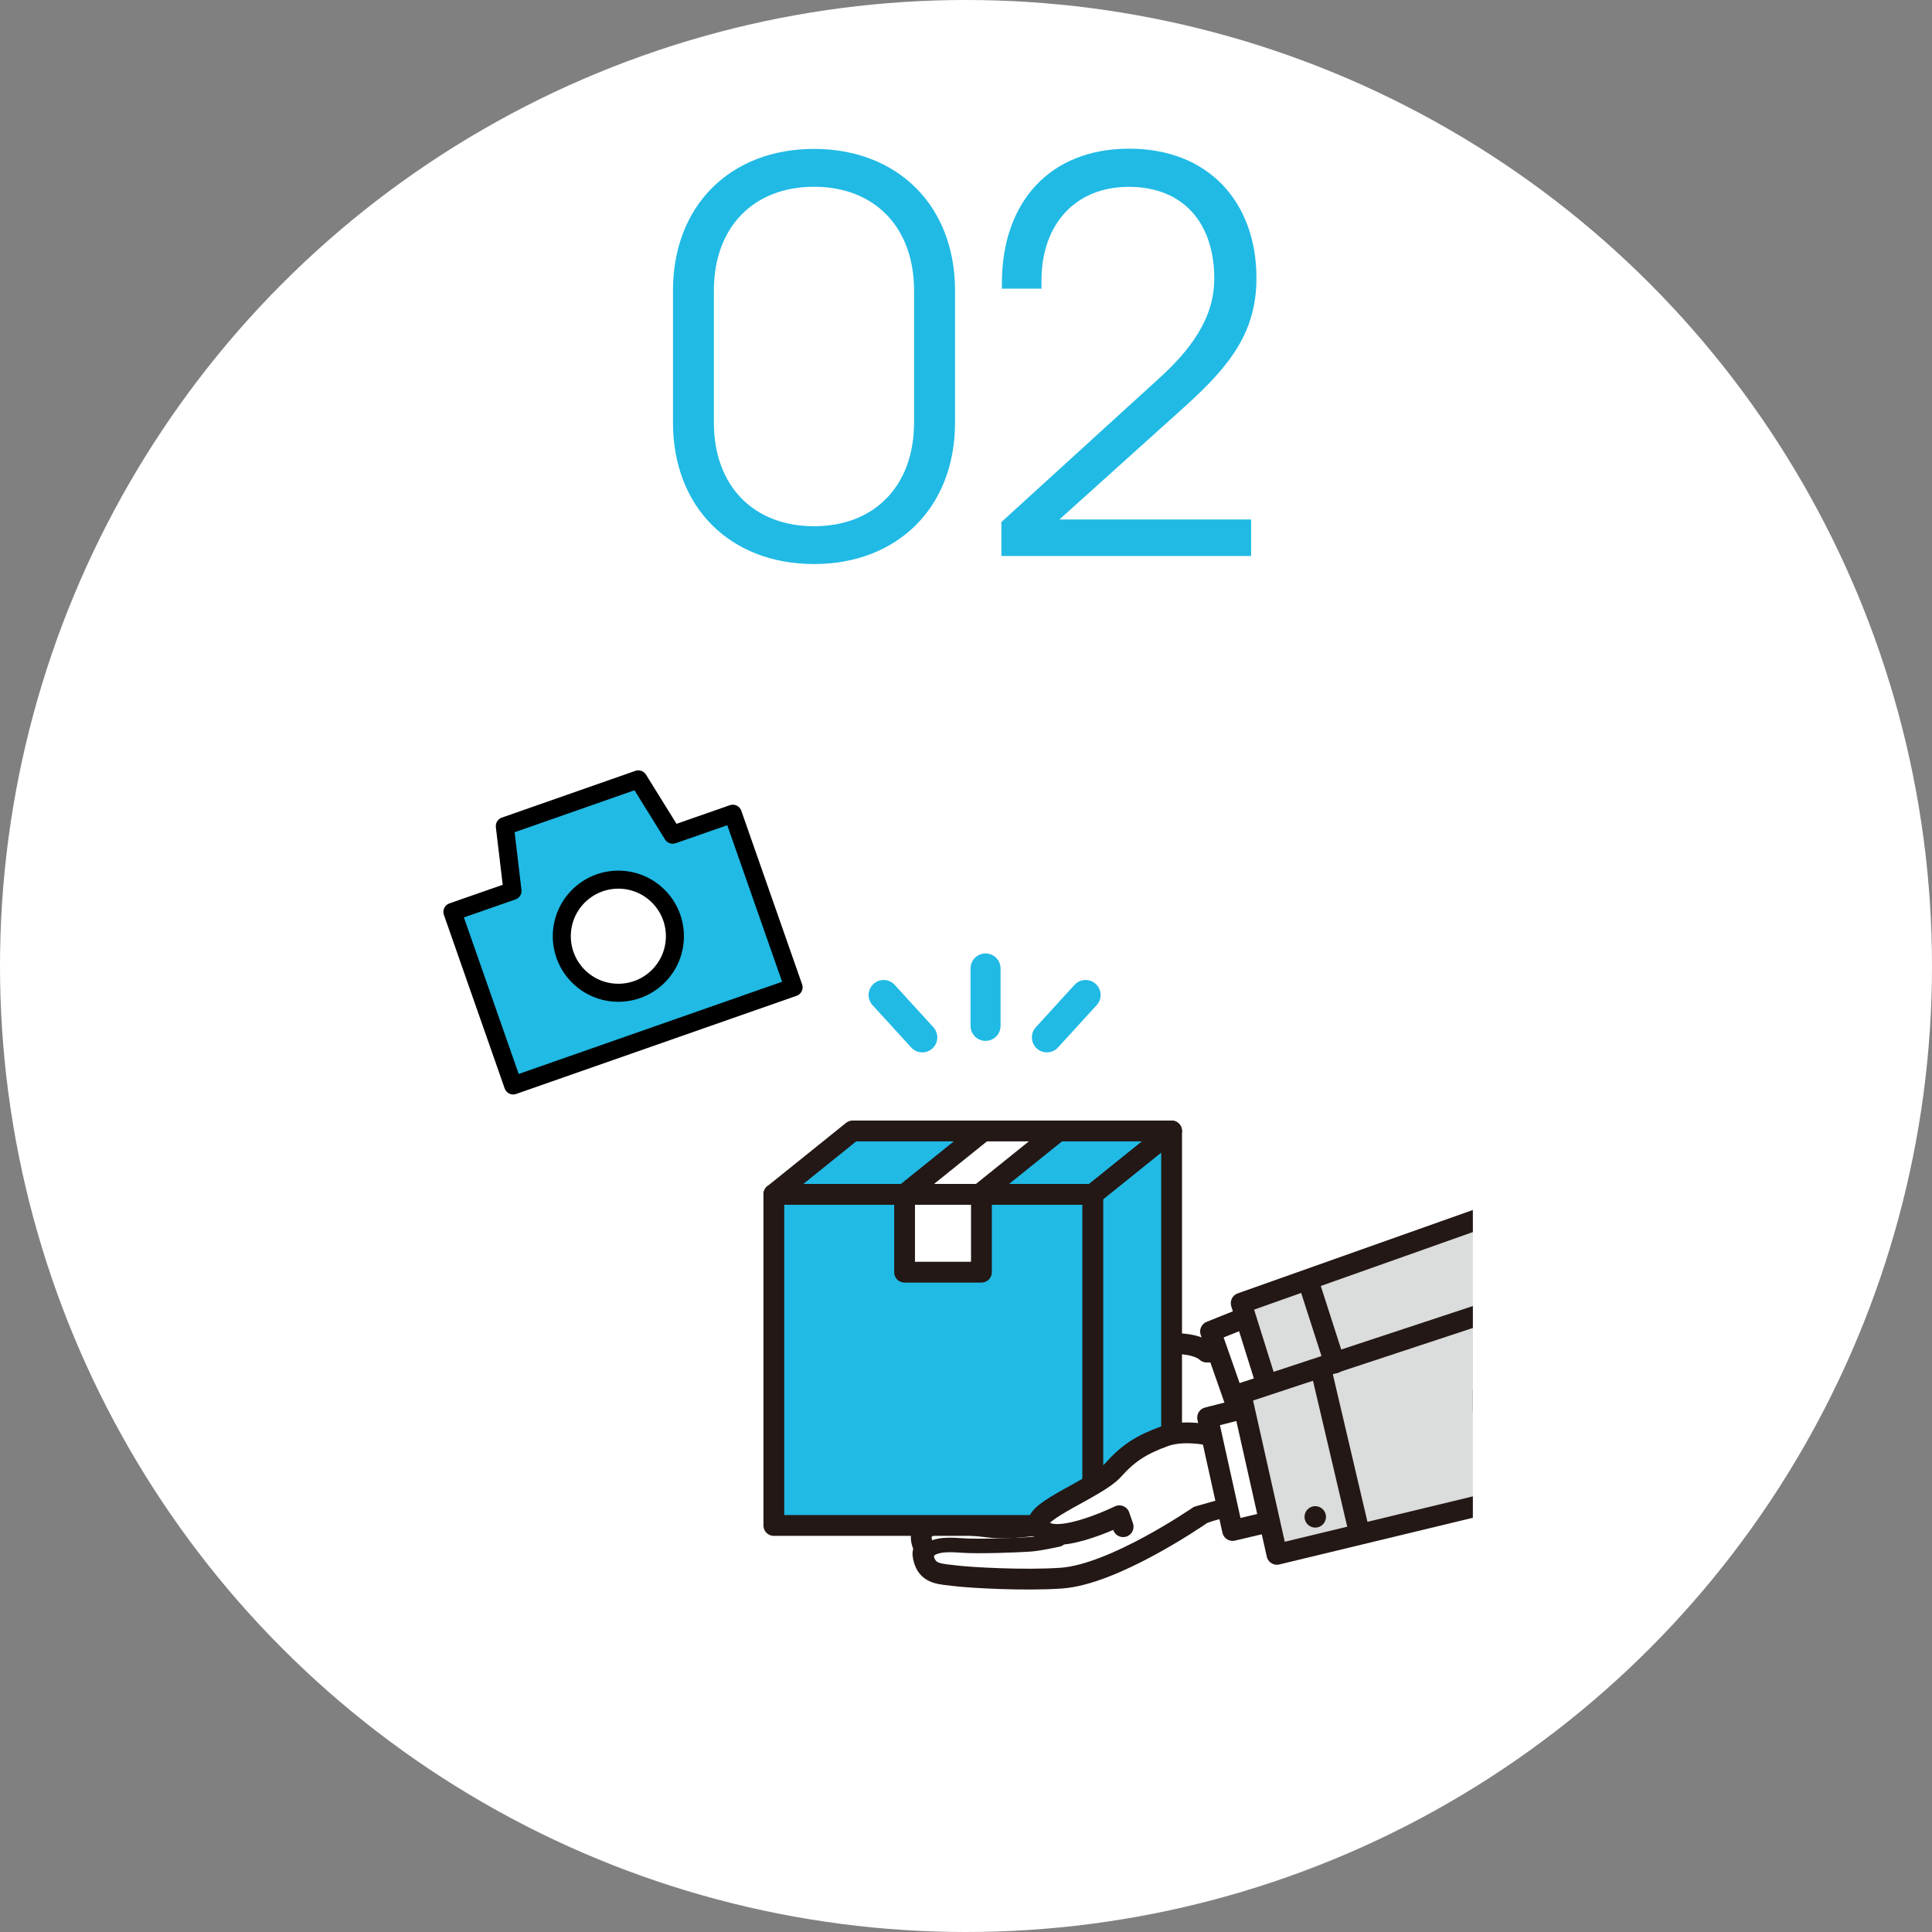
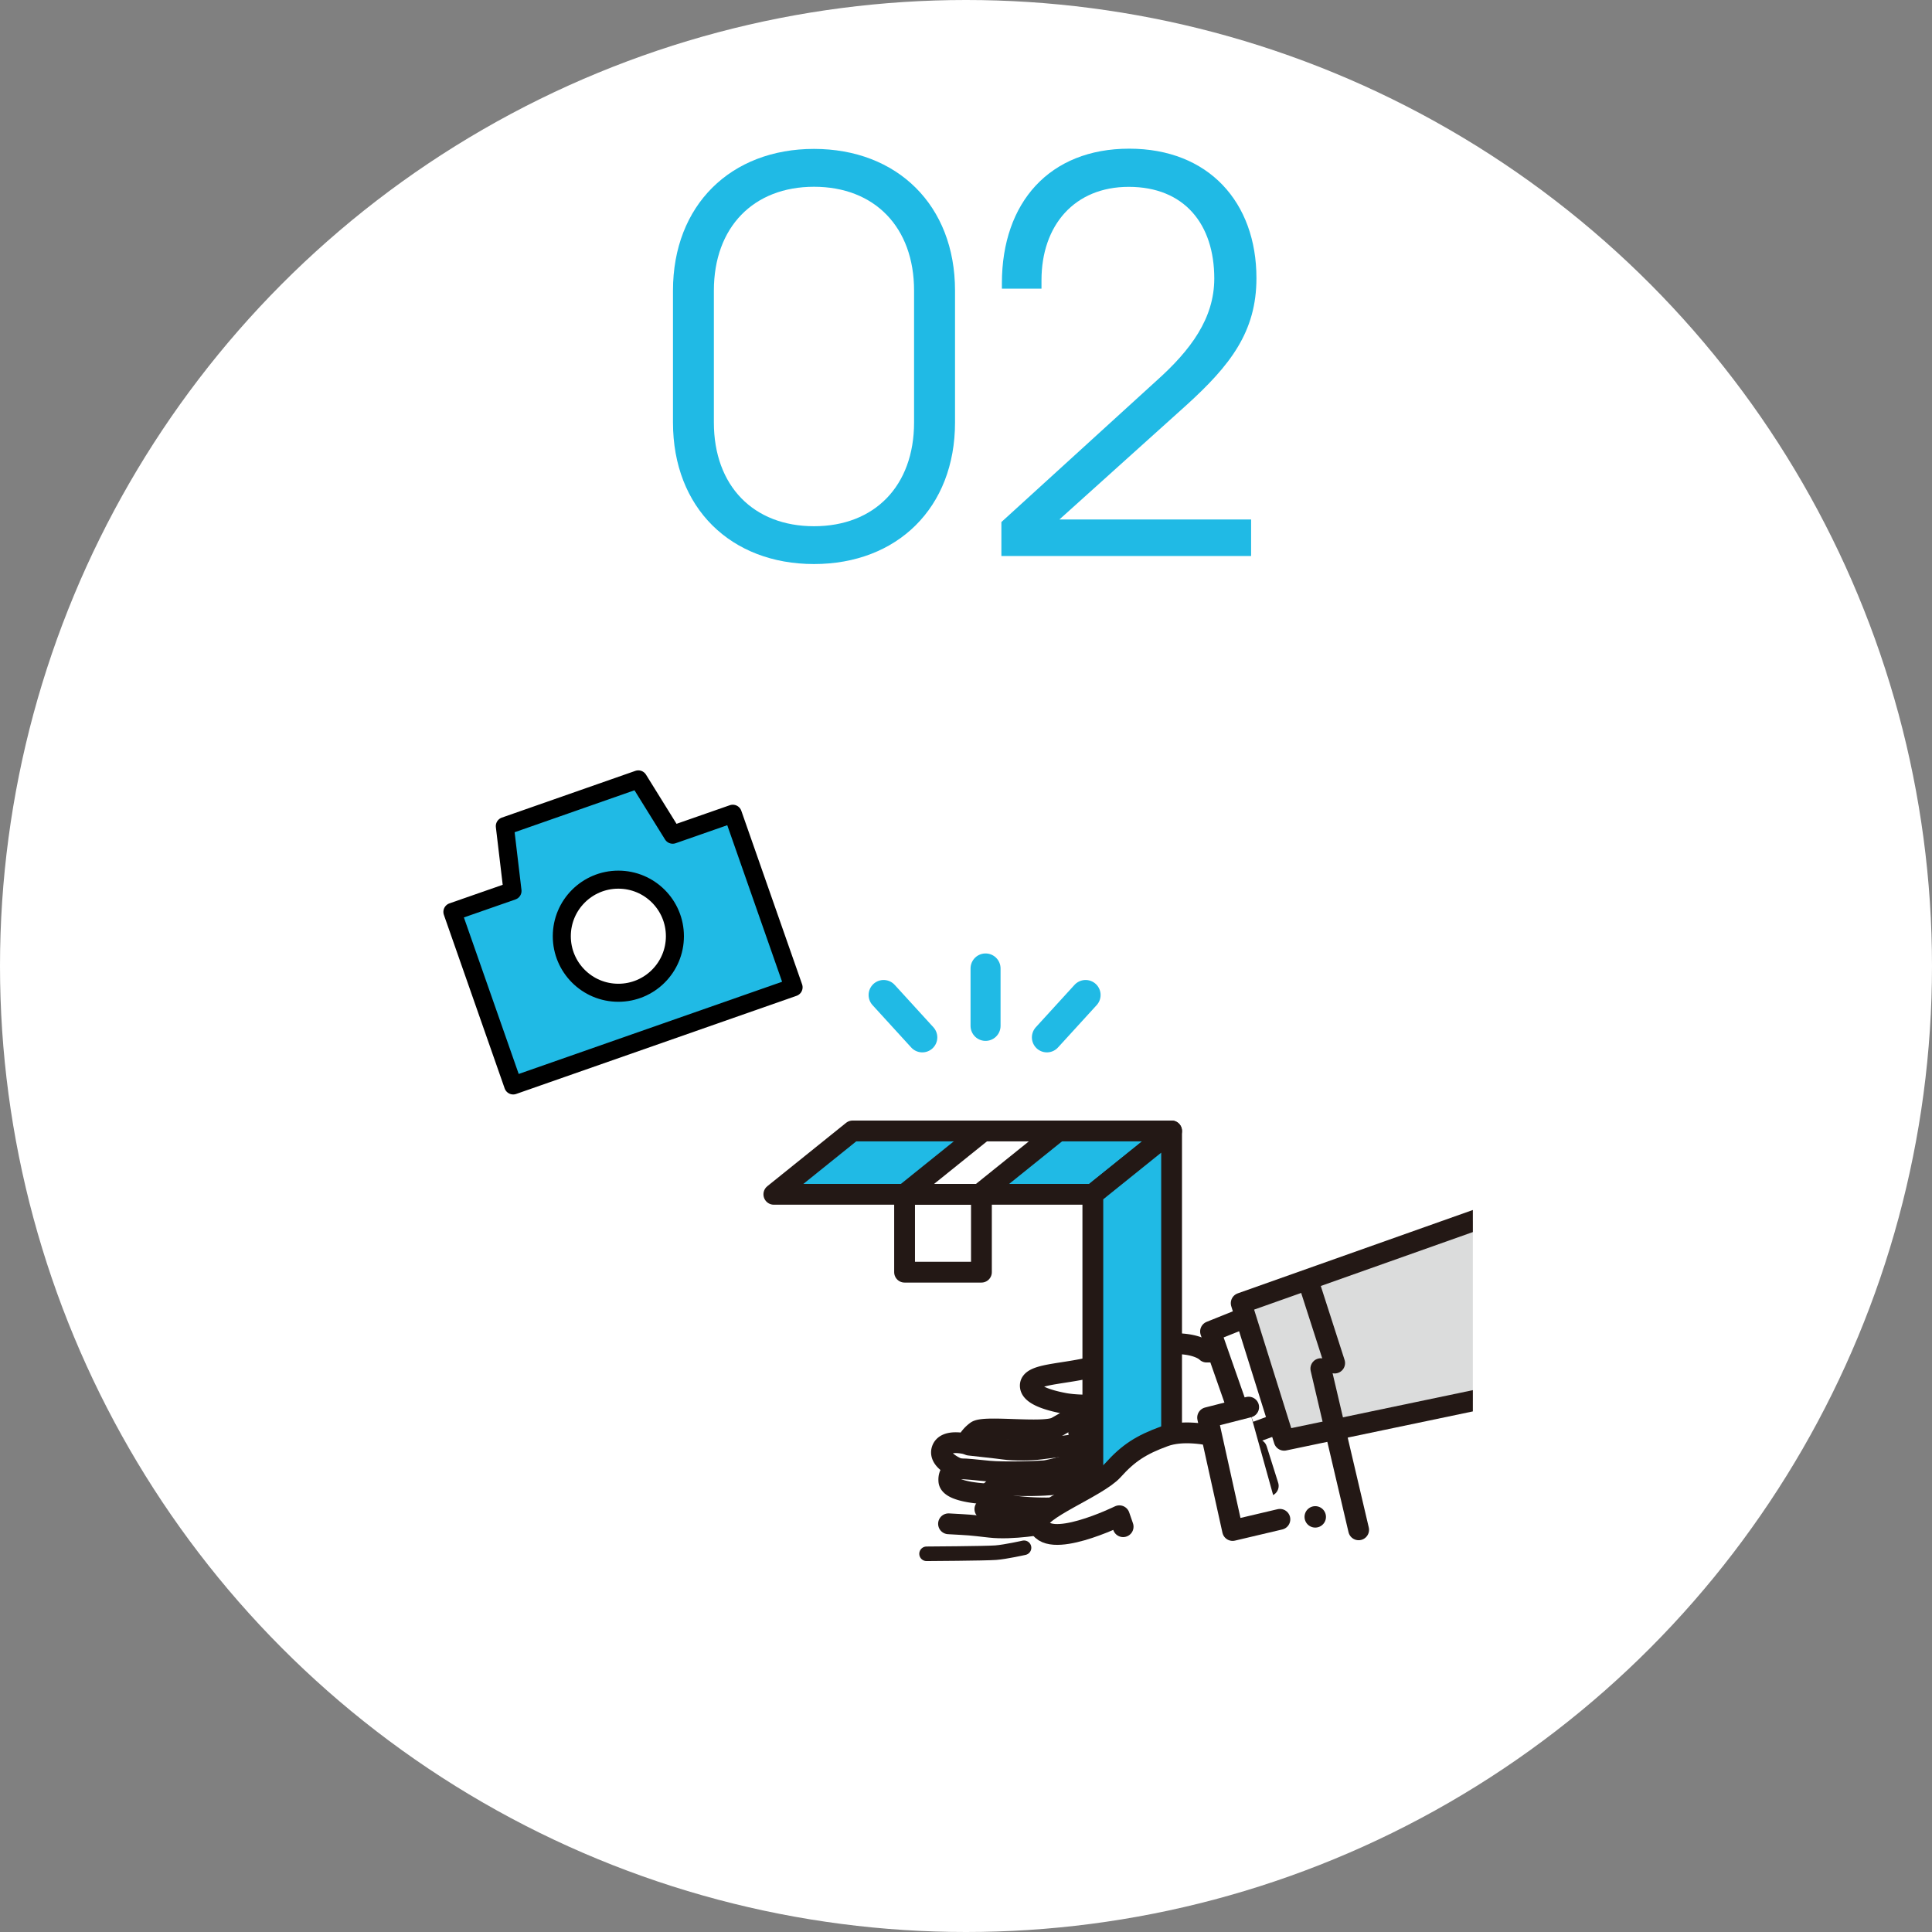
<svg xmlns="http://www.w3.org/2000/svg" viewBox="0 0 1500 1500">
  <rect x="0" y="0" width="1500" height="1500" fill="#808080" stroke="none" />
  <defs>
    <style>.cls-1,.cls-6,.cls-9{fill:none;}.cls-12,.cls-2,.cls-4,.cls-7{fill:#fff;}.cls-3{clip-path:url(#clip-path);}.cls-4,.cls-5,.cls-6,.cls-7,.cls-8{stroke:#231815;}.cls-11,.cls-12,.cls-4,.cls-5,.cls-6,.cls-7,.cls-8,.cls-9{stroke-linecap:round;stroke-linejoin:round;}.cls-4,.cls-5,.cls-6,.cls-8{stroke-width:16.15px;}.cls-5{fill:#dbdcdc;}.cls-7{stroke-width:11.3px;}.cls-11,.cls-13,.cls-8{fill:#20bae5;}.cls-9{stroke:#20bae5;stroke-width:23.3px;}.cls-10{fill:#231815;}.cls-11,.cls-12{stroke:#000;stroke-width:14px;}</style>
    <clipPath id="clip-path">
      <rect class="cls-1" x="572.84" y="697.17" width="570.68" height="610.69" />
    </clipPath>
  </defs>
  <g id="レイヤー_2" data-name="レイヤー 2">
    <g id="レイヤー_1-2" data-name="レイヤー 1">
      <circle class="cls-2" cx="750" cy="750" r="750" />
      <g class="cls-3">
        <path class="cls-4" d="M963.05,1106.17s-10.13,6.5-12.64,9c0,0-20.7,24.16-46.42,34.72-8,3.29-14.29,7-43.9,15.07s-64.86,6.41-80.37,3-11.43-8-11.43-8-30.91-.78-31.6-10.13,8-9.36,8-9.36-16.11-6.06-13.42-14.8,18.79-4.59,18.79-4.59a24.73,24.73,0,0,1,8-9.88c6.06-4.67,52.73,2.17,62.17-3.2s30.23-17.23,30.23-17.23-14.47.78-25.38-1.48C813.41,1087,801,1083,800,1076.73c-2-12.13,34.29-8.66,60.53-19.4s23.56-12.73,46.42-14,29.87,6.41,29.87,6.41h16.11" />
-         <path class="cls-4" d="M840,1090.67l32-1.13s12.91,14,23.64,16.63" />
        <path class="cls-4" d="M837.49,1112s15,28.84,26,36" />
        <path class="cls-4" d="M752.53,1122c8.06,1,19.66,2.08,27,3.12s21.3.86,28.41-.09,30.13-3.9,30.13-3.9" />
        <path class="cls-4" d="M744.91,1140.38c6.93,0,11.35.78,23,1.82s35.24.34,42.69-.26,33.25-8.92,34.9-9.27" />
        <polyline class="cls-4" points="972.41 1020.7 939.85 1033.77 968.08 1114.31 993.71 1104.79" />
        <polyline class="cls-5" points="1163.44 940.94 963.66 1011.78 997 1118.21 1175.48 1080.88" />
        <path class="cls-6" d="M768.38,1159.86c2.94-8.49,16.28-6.49,25.29-6.41s25.63-.08,34.72-2.59,24.16-7.11,24.16-7.11" />
-         <path class="cls-4" d="M961.06,1167.74s-24.33,5.28-28.32,8-68.06,46.68-108.85,49.53c-28.84,2-70.58-.43-82-1.82s-20.61-1.21-24.16-11.43c-3-8.74.69-8.48.69-8.48s-5-7.88-2.42-13.69c3.81-8.57,20.61-6.75,20.61-6.75s-2.08-11.52,5.37-12.9,22.86,1.47,22.86,1.47-7.36-10.05,4.68-12.12,19.31-.18,32.73-.18,60.62-7.53,60.62-7.53l54-25.64" />
-         <path class="cls-7" d="M719.37,1206.36c3.55-6.75,13.68-7.53,26.84-6.49s45.9-.26,53.69-.87,22-3.81,22-3.81" />
+         <path class="cls-7" d="M719.37,1206.36s45.9-.26,53.69-.87,22-3.81,22-3.81" />
        <path class="cls-4" d="M736.43,1183.07c17.83,1,14.8.69,32.3,2.68s41.82-2.51,45.55-3.2" />
        <path class="cls-4" d="M764.66,1171.64s22.43,2.08,30.05,2.08c7,0,25.37-3.73,25.37-3.73" />
-         <rect class="cls-8" x="600.81" y="927.26" width="247.76" height="257.11" />
        <polygon class="cls-8" points="848.48 927.26 600.81 927.26 661.95 878.07 909.62 878.07 848.48 927.26" />
        <polygon class="cls-8" points="909.62 1122.54 848.48 1184.45 848.48 927.26 909.62 878.07 909.62 1122.54" />
        <path class="cls-4" d="M872,1185.32l-2.94-8.49s-57.07,28-62.7,6.24c-2.77-10.48,45.72-28.23,57.76-41.65s22.08-19.75,39.84-26.24c26.76-9.79,71.79,10.13,71.79,10.13l8.92,28.32" />
        <polyline class="cls-4" points="969.46 1092.49 937.59 1100.63 956.99 1188.27 993.71 1179.61" />
-         <path class="cls-5" d="M1283.21,860.75l-113.45,153.11L963.4,1082l28,124.79,228-55c61.49-27.45,157.7-126.61,157.7-126.61" />
        <line class="cls-9" x1="765.18" y1="751.9" x2="765.18" y2="796.49" />
        <line class="cls-9" x1="686.03" y1="772.51" x2="716.07" y2="805.41" />
        <line class="cls-9" x1="842.85" y1="772.51" x2="812.81" y2="805.41" />
        <rect class="cls-4" x="702.31" y="927.26" width="59.67" height="60.45" />
        <polygon class="cls-4" points="760.59 927.26 702.31 927.26 763.44 878.07 821.73 878.07 760.59 927.26" />
        <line class="cls-6" x1="1025.49" y1="1062.61" x2="1054.85" y2="1187.75" />
        <line class="cls-6" x1="1016.22" y1="996.1" x2="1036.23" y2="1058.28" />
        <path class="cls-10" d="M1029.47,1177.7a8.31,8.31,0,1,1-8.31-8.31A8.31,8.31,0,0,1,1029.47,1177.7Z" />
      </g>
      <rect class="cls-1" x="344.66" y="584.75" width="263.61" height="263.61" transform="translate(-210.1 197.81) rotate(-19.3)" />
      <polygon class="cls-11" points="522.27 648.07 495.6 605.11 391.94 641.4 397.91 691.71 351.24 707.99 398.43 842.74 616.14 766.53 568.94 631.78 522.27 648.07" />
      <circle class="cls-12" cx="480.09" cy="726.87" r="43.91" />
      <g id="レイヤー_2-2" data-name="レイヤー 2-2">
        <g id="レイヤー_1-2-2" data-name="レイヤー 1-2-2">
          <path class="cls-13" d="M522.5,328V225.61c0-66.41,45-110,109.46-110s109.52,43.58,109.52,110V328c0,66.35-45,109.92-109.52,109.92S522.5,394.34,522.5,328Zm187.18,0V225.61C709.68,176.3,678.93,145,632,145s-77.75,31.31-77.75,80.62V328c0,49.28,30.75,80.56,77.75,80.56S709.68,377.25,709.68,328Z" />
          <path class="cls-13" d="M777.47,405.32,897.67,295.8c27.06-24.16,45.09-48.78,45.09-79.57,0-42.21-23.24-71.16-66.42-71.16-42.12,0-67.73,29.87-67.73,72.48v6.59H777.87v-4.4c.06-62.59,37-104.31,98.8-104.31s98.83,41.72,98.83,100.51c0,41.73-20.34,67.73-54.49,98.72l-98.49,88.66H971.35v28.35H777.47Z" />
        </g>
      </g>
    </g>
  </g>
</svg>